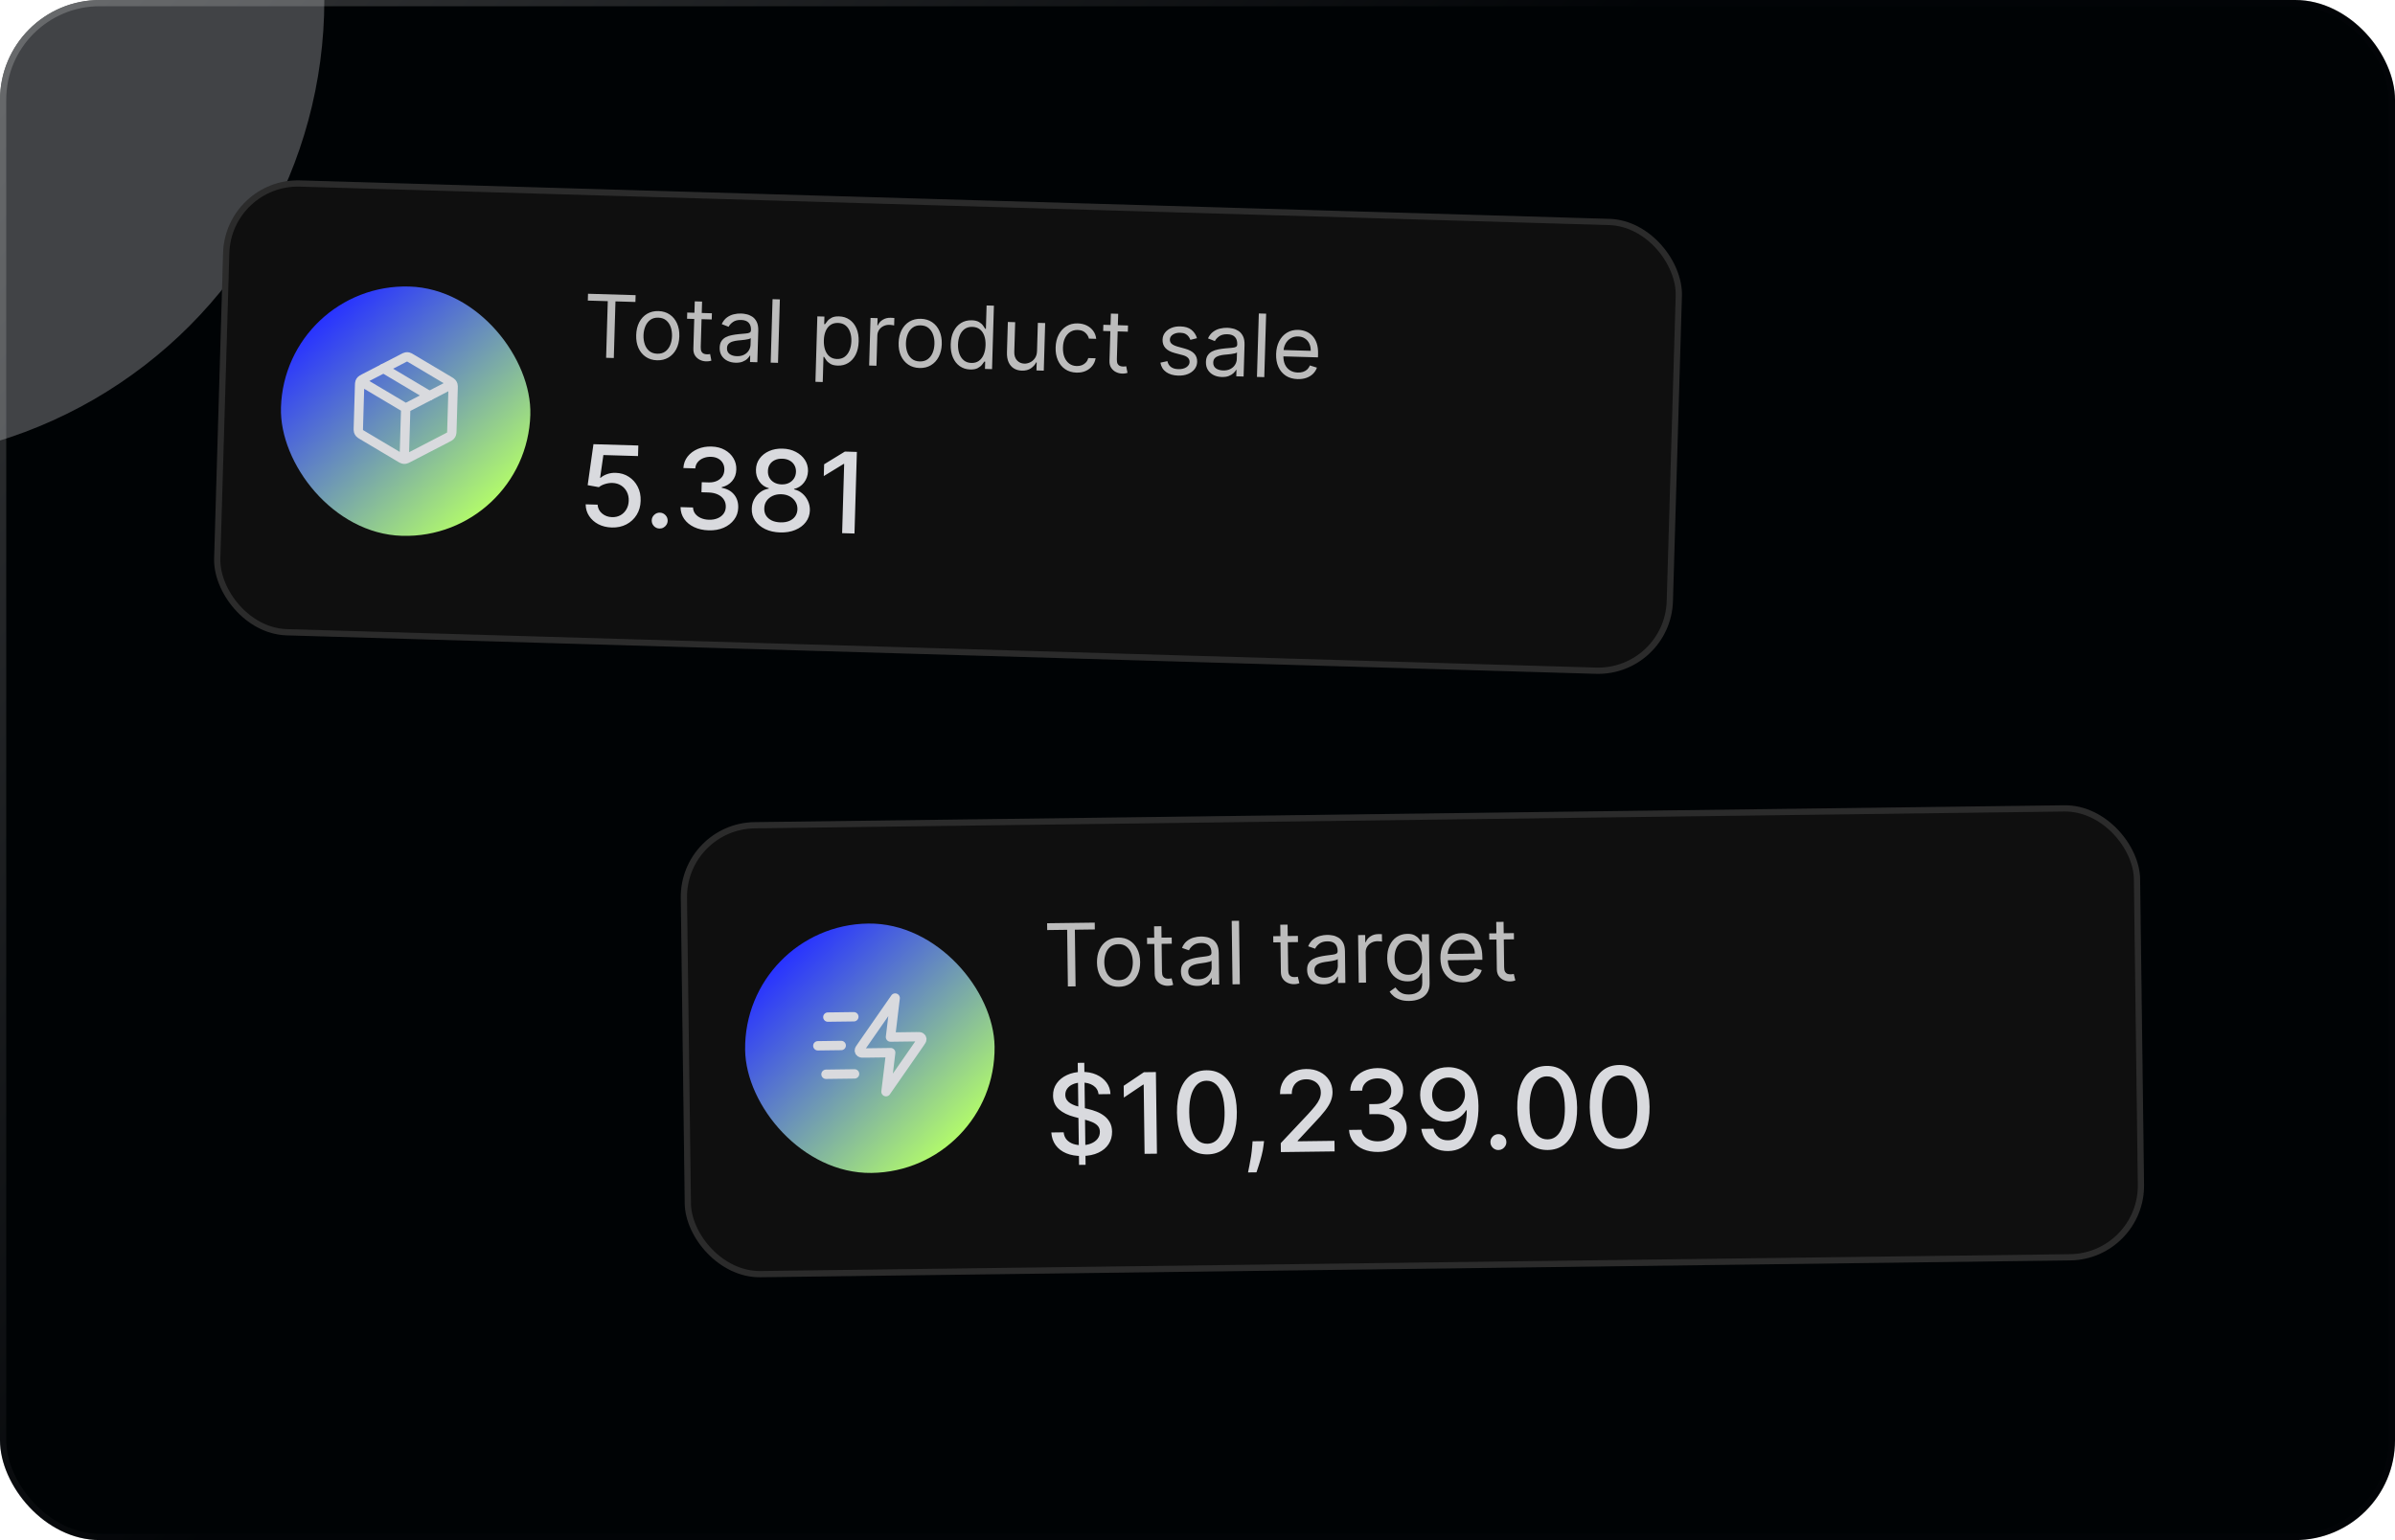
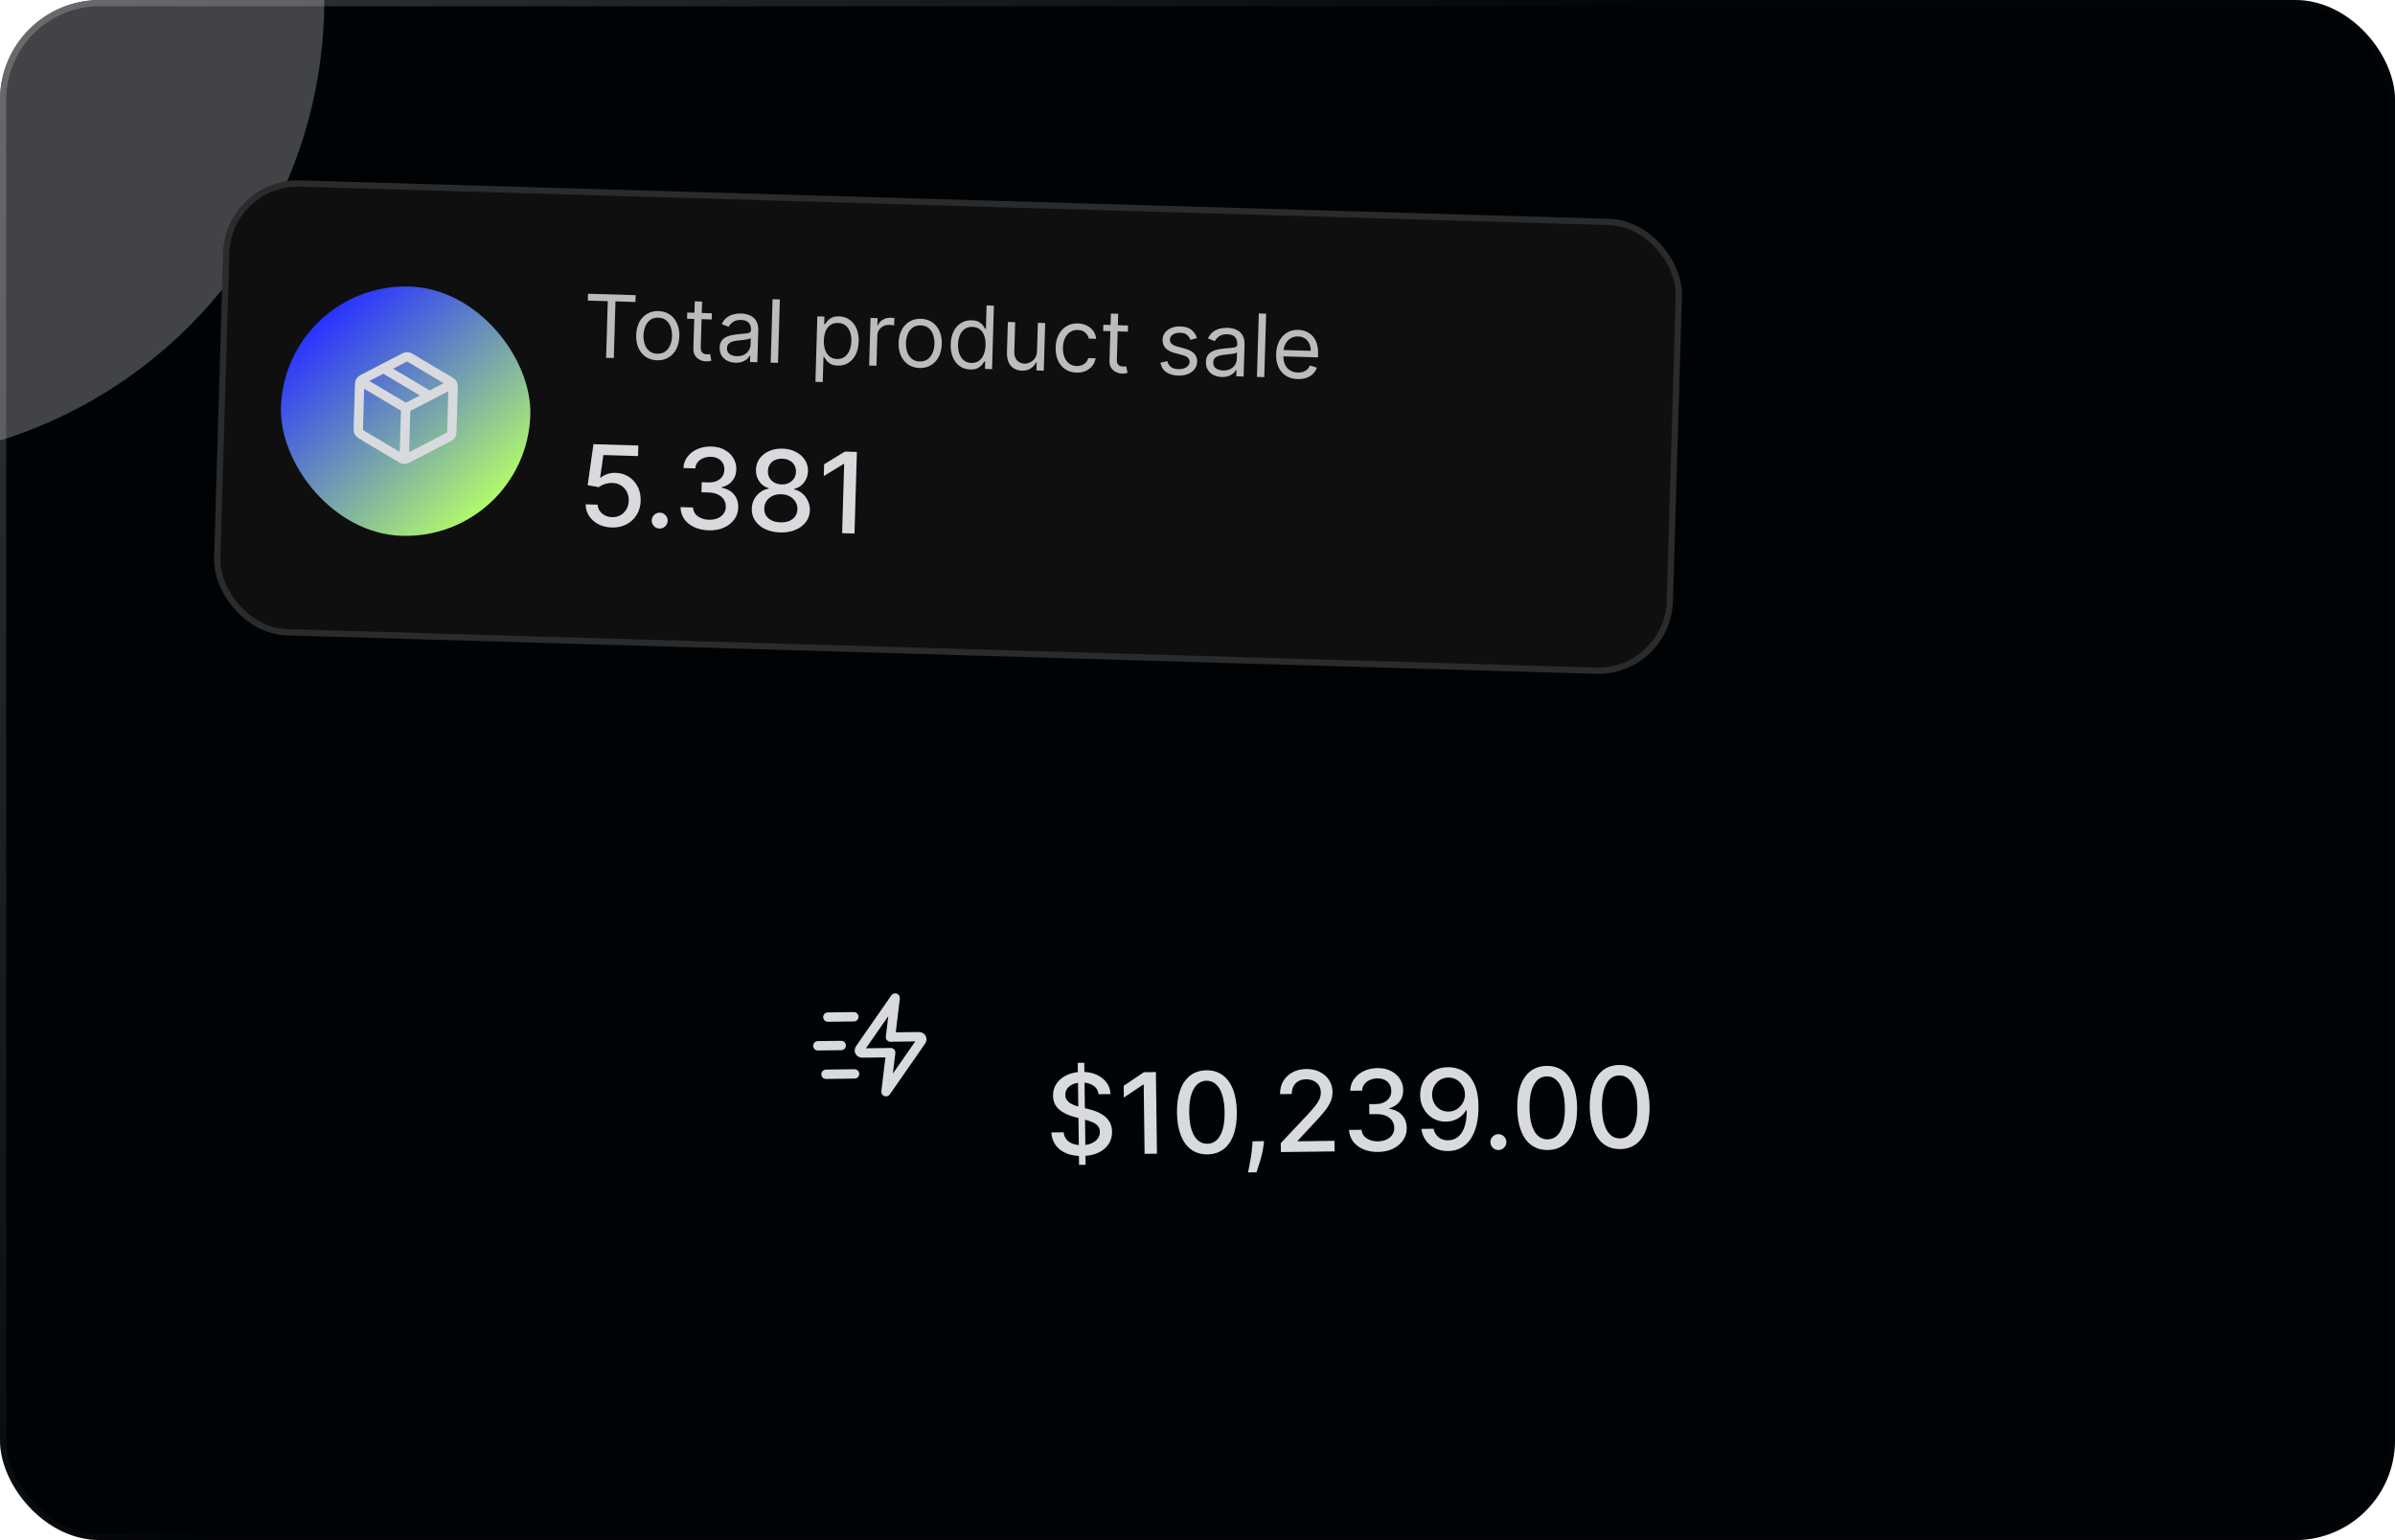
<svg xmlns="http://www.w3.org/2000/svg" width="384" height="247" viewBox="0 0 384 247" fill="none">
  <g clip-path="url(#clip0_10956_294579)">
    <rect width="384" height="247" rx="16" fill="url(#paint0_linear_10956_294579)" />
    <g opacity="0.3" filter="url(#filter0_f_10956_294579)">
      <circle cx="-22" r="74" fill="#D9DADE" />
    </g>
    <g filter="url(#filter1_i_10956_294579)">
      <rect x="36.123" y="28.58" width="234" height="73" rx="12" transform="rotate(1.683 36.123 28.58)" fill="#0F0F0F" />
      <rect x="36.608" y="29.095" width="233" height="72" rx="11.5" transform="rotate(1.683 36.608 29.095)" stroke="white" stroke-opacity="0.12" />
      <rect x="45.634" y="45.366" width="40" height="40" rx="20" transform="rotate(1.683 45.634 45.366)" fill="url(#paint1_linear_10956_294579)" />
      <path d="M72.248 61.719L65.052 65.445M65.052 65.445L58.088 61.303M65.052 65.445L64.82 73.358M72.45 69.046L72.648 62.284C72.657 61.999 72.661 61.856 72.623 61.728C72.589 61.614 72.531 61.509 72.453 61.419C72.365 61.318 72.243 61.245 71.997 61.099L65.934 57.494C65.701 57.355 65.585 57.286 65.461 57.257C65.351 57.231 65.237 57.227 65.125 57.247C64.999 57.269 64.879 57.331 64.639 57.456L58.375 60.699C58.121 60.83 57.994 60.896 57.901 60.992C57.818 61.077 57.754 61.178 57.713 61.29C57.668 61.416 57.663 61.558 57.655 61.844L57.456 68.605C57.448 68.891 57.444 69.033 57.482 69.162C57.516 69.275 57.574 69.381 57.652 69.47C57.739 69.571 57.862 69.644 58.108 69.79L64.171 73.396C64.403 73.534 64.52 73.603 64.644 73.632C64.754 73.659 64.868 73.662 64.98 73.642C65.105 73.62 65.225 73.558 65.466 73.434L71.73 70.191C71.984 70.059 72.111 69.994 72.204 69.898C72.287 69.813 72.351 69.711 72.391 69.6C72.437 69.474 72.442 69.331 72.45 69.046Z" stroke="#D9DADE" stroke-width="1.5" stroke-linecap="round" stroke-linejoin="round" />
      <path d="M68.862 63.472L61.487 59.087" stroke="#D9DADE" stroke-width="1.5" stroke-linecap="round" stroke-linejoin="round" />
      <path d="M94.247 48.207L94.279 47.113L101.912 47.338L101.88 48.431L98.68 48.337L98.413 57.421L97.181 57.385L97.448 48.301L94.247 48.207ZM105.346 57.784C104.657 57.764 104.057 57.582 103.546 57.239C103.039 56.895 102.648 56.425 102.374 55.827C102.103 55.228 101.98 54.535 102.003 53.746C102.026 52.951 102.191 52.261 102.496 51.677C102.805 51.093 103.223 50.644 103.749 50.331C104.279 50.018 104.889 49.872 105.578 49.892C106.267 49.913 106.865 50.094 107.372 50.438C107.883 50.781 108.273 51.253 108.544 51.855C108.818 52.456 108.943 53.155 108.92 53.95C108.897 54.738 108.731 55.423 108.422 56.004C108.117 56.585 107.699 57.032 107.169 57.345C106.643 57.658 106.035 57.804 105.346 57.784ZM105.377 56.73C105.9 56.746 106.335 56.624 106.681 56.366C107.026 56.107 107.287 55.762 107.462 55.329C107.637 54.897 107.732 54.425 107.747 53.915C107.762 53.405 107.695 52.927 107.546 52.482C107.396 52.036 107.157 51.673 106.827 51.391C106.497 51.11 106.07 50.961 105.547 50.946C105.023 50.931 104.589 51.054 104.243 51.316C103.897 51.577 103.636 51.926 103.461 52.362C103.286 52.798 103.19 53.271 103.175 53.781C103.16 54.291 103.228 54.767 103.377 55.209C103.527 55.651 103.766 56.012 104.096 56.29C104.427 56.568 104.853 56.715 105.377 56.73ZM114.143 50.243L114.114 51.237L110.158 51.121L110.188 50.127L114.143 50.243ZM111.394 48.332L112.567 48.367L112.353 55.642C112.344 55.973 112.384 56.223 112.475 56.392C112.57 56.557 112.693 56.67 112.844 56.731C112.998 56.788 113.161 56.82 113.333 56.825C113.462 56.829 113.569 56.825 113.652 56.814C113.735 56.8 113.802 56.789 113.852 56.78L114.059 57.841C113.979 57.868 113.867 57.895 113.724 57.921C113.58 57.95 113.399 57.961 113.181 57.954C112.849 57.945 112.527 57.864 112.213 57.712C111.902 57.56 111.647 57.336 111.447 57.038C111.25 56.74 111.158 56.37 111.171 55.926L111.394 48.332ZM117.924 58.173C117.44 58.159 117.004 58.055 116.615 57.861C116.226 57.664 115.921 57.388 115.7 57.034C115.478 56.676 115.374 56.248 115.389 55.751C115.402 55.314 115.498 54.962 115.679 54.695C115.859 54.425 116.096 54.217 116.388 54.07C116.681 53.922 117.003 53.816 117.353 53.75C117.706 53.681 118.061 53.628 118.417 53.592C118.882 53.546 119.26 53.512 119.549 53.491C119.841 53.466 120.055 53.418 120.19 53.346C120.328 53.273 120.4 53.143 120.405 52.954L120.406 52.914C120.421 52.424 120.298 52.039 120.037 51.76C119.78 51.48 119.382 51.333 118.842 51.317C118.282 51.3 117.839 51.41 117.514 51.646C117.189 51.882 116.957 52.137 116.82 52.411L115.719 51.981C115.931 51.523 116.207 51.17 116.546 50.921C116.888 50.669 117.258 50.498 117.655 50.406C118.056 50.312 118.448 50.27 118.832 50.282C119.078 50.289 119.358 50.327 119.675 50.396C119.994 50.462 120.301 50.589 120.593 50.776C120.89 50.964 121.132 51.241 121.32 51.608C121.508 51.975 121.593 52.462 121.576 53.068L121.428 58.097L120.255 58.063L120.285 57.029L120.226 57.027C120.141 57.191 120.004 57.364 119.813 57.547C119.622 57.731 119.37 57.884 119.058 58.008C118.746 58.131 118.368 58.186 117.924 58.173ZM118.134 57.125C118.598 57.139 118.991 57.059 119.315 56.886C119.641 56.713 119.89 56.485 120.061 56.202C120.235 55.919 120.327 55.618 120.336 55.3L120.368 54.226C120.316 54.285 120.205 54.336 120.035 54.381C119.868 54.422 119.675 54.458 119.455 54.488C119.239 54.515 119.027 54.538 118.821 54.559C118.618 54.576 118.454 54.591 118.327 54.604C118.021 54.635 117.735 54.691 117.467 54.773C117.203 54.851 116.987 54.976 116.819 55.147C116.655 55.314 116.569 55.547 116.56 55.845C116.548 56.253 116.69 56.565 116.985 56.783C117.284 56.997 117.667 57.111 118.134 57.125ZM125.04 48.017L124.741 58.194L123.568 58.16L123.867 47.983L125.04 48.017ZM130.741 61.236L131.049 50.74L132.182 50.773L132.147 51.986L132.286 51.99C132.376 51.86 132.5 51.695 132.659 51.494C132.82 51.29 133.048 51.111 133.341 50.957C133.637 50.8 134.034 50.728 134.531 50.743C135.174 50.762 135.735 50.939 136.216 51.275C136.697 51.611 137.066 52.078 137.324 52.675C137.582 53.273 137.699 53.973 137.675 54.775C137.651 55.583 137.493 56.28 137.201 56.864C136.909 57.446 136.514 57.892 136.018 58.203C135.521 58.51 134.955 58.654 134.319 58.635C133.829 58.621 133.438 58.528 133.148 58.357C132.858 58.183 132.637 57.989 132.484 57.775C132.331 57.559 132.214 57.38 132.132 57.238L132.032 57.235L131.914 61.27L130.741 61.236ZM132.09 54.591C132.073 55.167 132.143 55.678 132.299 56.124C132.455 56.566 132.692 56.916 133.009 57.174C133.326 57.429 133.72 57.563 134.191 57.577C134.681 57.591 135.094 57.474 135.43 57.225C135.769 56.973 136.027 56.629 136.206 56.194C136.388 55.755 136.487 55.264 136.503 54.72C136.519 54.184 136.45 53.697 136.297 53.262C136.148 52.823 135.911 52.473 135.587 52.211C135.266 51.947 134.858 51.807 134.361 51.792C133.884 51.778 133.479 51.888 133.147 52.12C132.816 52.349 132.561 52.676 132.383 53.102C132.204 53.525 132.107 54.021 132.09 54.591ZM139.353 58.624L139.577 50.991L140.71 51.024L140.676 52.177L140.756 52.179C140.906 51.806 141.167 51.507 141.538 51.282C141.909 51.058 142.324 50.952 142.781 50.965C142.867 50.968 142.974 50.973 143.104 50.98C143.233 50.987 143.33 50.995 143.396 51.003L143.361 52.196C143.322 52.185 143.231 52.167 143.089 52.143C142.951 52.116 142.804 52.1 142.648 52.096C142.277 52.085 141.943 52.153 141.647 52.3C141.355 52.444 141.12 52.649 140.943 52.916C140.769 53.179 140.677 53.483 140.667 53.828L140.525 58.658L139.353 58.624ZM147.423 59.02C146.734 59 146.134 58.818 145.624 58.475C145.117 58.132 144.726 57.661 144.452 57.063C144.181 56.464 144.057 55.771 144.08 54.983C144.104 54.188 144.268 53.498 144.574 52.913C144.883 52.329 145.3 51.88 145.827 51.567C146.357 51.255 146.966 51.108 147.655 51.129C148.344 51.149 148.942 51.331 149.45 51.674C149.96 52.017 150.351 52.489 150.622 53.091C150.896 53.692 151.021 54.391 150.998 55.186C150.975 55.974 150.809 56.659 150.5 57.24C150.194 57.822 149.776 58.269 149.247 58.581C148.72 58.894 148.112 59.04 147.423 59.02ZM147.454 57.967C147.978 57.982 148.412 57.86 148.758 57.602C149.104 57.343 149.364 56.998 149.54 56.566C149.715 56.133 149.81 55.662 149.825 55.151C149.84 54.641 149.773 54.163 149.623 53.718C149.474 53.273 149.234 52.909 148.904 52.627C148.574 52.346 148.148 52.197 147.624 52.182C147.101 52.167 146.666 52.29 146.32 52.552C145.974 52.813 145.714 53.162 145.538 53.598C145.363 54.034 145.268 54.507 145.253 55.017C145.238 55.527 145.305 56.003 145.455 56.446C145.604 56.888 145.844 57.248 146.174 57.526C146.504 57.804 146.931 57.951 147.454 57.967ZM155.555 59.259C154.918 59.24 154.362 59.063 153.884 58.727C153.407 58.388 153.039 57.92 152.781 57.322C152.524 56.721 152.407 56.016 152.431 55.208C152.454 54.406 152.612 53.715 152.904 53.133C153.197 52.551 153.593 52.107 154.093 51.8C154.592 51.493 155.164 51.349 155.806 51.368C156.303 51.383 156.693 51.477 156.977 51.651C157.264 51.822 157.48 52.014 157.626 52.227C157.776 52.437 157.892 52.61 157.974 52.745L158.074 52.748L158.184 48.991L159.357 49.025L159.058 59.203L157.925 59.169L157.959 57.997L157.82 57.992C157.73 58.129 157.602 58.301 157.437 58.508C157.272 58.712 157.039 58.893 156.739 59.05C156.44 59.204 156.045 59.273 155.555 59.259ZM155.745 58.21C156.215 58.224 156.616 58.113 156.948 57.877C157.28 57.638 157.537 57.303 157.719 56.87C157.901 56.435 158 55.929 158.017 55.352C158.034 54.782 157.966 54.281 157.812 53.849C157.659 53.414 157.424 53.072 157.106 52.824C156.789 52.572 156.392 52.44 155.914 52.426C155.418 52.411 155 52.526 154.661 52.772C154.326 53.014 154.069 53.349 153.89 53.779C153.715 54.205 153.62 54.686 153.604 55.223C153.588 55.766 153.656 56.262 153.809 56.711C153.965 57.156 154.203 57.515 154.524 57.786C154.847 58.054 155.254 58.196 155.745 58.21ZM166.271 56.291L166.403 51.779L167.576 51.813L167.352 59.446L166.179 59.412L166.217 58.12L166.137 58.117C165.947 58.5 165.659 58.821 165.273 59.082C164.888 59.339 164.407 59.459 163.83 59.442C163.353 59.428 162.932 59.312 162.567 59.092C162.203 58.869 161.92 58.542 161.721 58.112C161.521 57.678 161.431 57.137 161.45 56.488L161.593 51.638L162.766 51.672L162.625 56.443C162.609 56.999 162.752 57.448 163.053 57.788C163.358 58.129 163.754 58.306 164.241 58.32C164.533 58.329 164.832 58.263 165.138 58.123C165.447 57.983 165.709 57.762 165.923 57.46C166.141 57.158 166.257 56.768 166.271 56.291ZM172.596 59.76C171.88 59.739 171.269 59.551 170.762 59.198C170.255 58.845 169.872 58.368 169.611 57.767C169.35 57.166 169.231 56.484 169.253 55.722C169.276 54.947 169.438 54.267 169.741 53.682C170.046 53.094 170.461 52.641 170.984 52.321C171.511 51.998 172.119 51.847 172.808 51.867C173.345 51.883 173.825 51.997 174.25 52.208C174.675 52.42 175.02 52.708 175.284 53.074C175.549 53.44 175.707 53.862 175.759 54.342L174.587 54.307C174.507 53.957 174.318 53.643 174.017 53.365C173.721 53.085 173.314 52.937 172.797 52.922C172.34 52.908 171.935 53.016 171.584 53.244C171.236 53.469 170.959 53.794 170.754 54.219C170.553 54.641 170.444 55.14 170.427 55.717C170.41 56.306 170.487 56.823 170.66 57.266C170.836 57.708 171.091 58.056 171.425 58.308C171.763 58.56 172.163 58.692 172.627 58.706C172.932 58.715 173.21 58.67 173.462 58.571C173.713 58.473 173.928 58.326 174.106 58.133C174.284 57.939 174.414 57.704 174.495 57.428L175.668 57.462C175.588 57.911 175.412 58.312 175.14 58.665C174.871 59.016 174.52 59.291 174.086 59.49C173.656 59.686 173.159 59.776 172.596 59.76ZM180.861 52.203L180.831 53.197L176.876 53.081L176.905 52.087L180.861 52.203ZM178.112 50.292L179.284 50.327L179.071 57.602C179.061 57.933 179.102 58.183 179.193 58.352C179.287 58.517 179.41 58.63 179.561 58.691C179.715 58.748 179.878 58.78 180.05 58.785C180.18 58.789 180.286 58.785 180.369 58.774C180.452 58.76 180.519 58.749 180.569 58.74L180.777 59.801C180.696 59.828 180.584 59.855 180.441 59.881C180.298 59.91 180.117 59.921 179.898 59.914C179.567 59.905 179.244 59.824 178.93 59.672C178.62 59.52 178.364 59.296 178.164 58.998C177.967 58.7 177.875 58.33 177.888 57.886L178.112 50.292ZM191.917 54.239L190.855 54.507C190.794 54.329 190.701 54.156 190.577 53.986C190.456 53.813 190.288 53.669 190.072 53.553C189.857 53.438 189.578 53.375 189.237 53.365C188.77 53.351 188.377 53.447 188.06 53.653C187.745 53.856 187.583 54.122 187.574 54.45C187.565 54.741 187.664 54.975 187.872 55.15C188.079 55.325 188.406 55.476 188.853 55.602L189.978 55.913C190.655 56.099 191.157 56.367 191.481 56.718C191.806 57.066 191.96 57.507 191.945 58.04C191.932 58.477 191.794 58.865 191.533 59.202C191.274 59.539 190.918 59.8 190.465 59.986C190.012 60.172 189.489 60.256 188.896 60.238C188.117 60.215 187.478 60.028 186.978 59.675C186.477 59.322 186.169 58.819 186.052 58.165L187.173 57.92C187.267 58.334 187.459 58.648 187.748 58.862C188.04 59.076 188.426 59.19 188.906 59.204C189.453 59.22 189.89 59.117 190.219 58.895C190.55 58.669 190.721 58.392 190.73 58.064C190.738 57.799 190.652 57.574 190.472 57.39C190.291 57.202 190.011 57.058 189.629 56.957L188.365 56.622C187.671 56.436 187.165 56.164 186.848 55.806C186.533 55.446 186.384 55.002 186.399 54.475C186.412 54.044 186.544 53.667 186.796 53.343C187.05 53.019 187.391 52.768 187.817 52.592C188.247 52.416 188.73 52.335 189.267 52.351C190.022 52.373 190.61 52.556 191.031 52.9C191.456 53.244 191.751 53.691 191.917 54.239ZM195.889 60.464C195.405 60.45 194.969 60.346 194.58 60.152C194.191 59.955 193.886 59.679 193.664 59.324C193.442 58.966 193.339 58.539 193.353 58.042C193.366 57.604 193.463 57.252 193.643 56.986C193.823 56.716 194.06 56.507 194.353 56.36C194.646 56.213 194.967 56.106 195.317 56.04C195.671 55.971 196.025 55.918 196.381 55.882C196.847 55.836 197.224 55.803 197.513 55.781C197.806 55.757 198.019 55.708 198.154 55.636C198.292 55.564 198.364 55.433 198.37 55.245L198.371 55.205C198.385 54.714 198.262 54.33 198.002 54.05C197.745 53.77 197.346 53.623 196.806 53.607C196.246 53.59 195.804 53.7 195.478 53.936C195.153 54.172 194.922 54.427 194.785 54.702L193.683 54.271C193.895 53.813 194.171 53.46 194.51 53.211C194.852 52.959 195.222 52.788 195.619 52.697C196.02 52.602 196.412 52.561 196.797 52.572C197.042 52.579 197.323 52.617 197.639 52.687C197.959 52.752 198.265 52.879 198.558 53.067C198.854 53.254 199.096 53.532 199.284 53.899C199.473 54.266 199.558 54.752 199.54 55.358L199.392 60.388L198.219 60.353L198.25 59.319L198.19 59.318C198.106 59.481 197.968 59.654 197.777 59.838C197.586 60.021 197.334 60.175 197.022 60.298C196.71 60.422 196.332 60.477 195.889 60.464ZM196.098 59.415C196.562 59.429 196.956 59.349 197.279 59.177C197.606 59.004 197.855 58.776 198.025 58.492C198.2 58.209 198.291 57.908 198.301 57.59L198.332 56.517C198.281 56.575 198.17 56.626 197.999 56.671C197.832 56.713 197.639 56.748 197.419 56.778C197.203 56.805 196.992 56.829 196.786 56.849C196.583 56.867 196.418 56.882 196.292 56.894C195.986 56.925 195.699 56.981 195.431 57.063C195.167 57.142 194.951 57.266 194.784 57.437C194.62 57.605 194.533 57.837 194.524 58.136C194.513 58.543 194.654 58.856 194.95 59.073C195.248 59.288 195.631 59.402 196.098 59.415ZM203.005 50.307L202.706 60.485L201.533 60.45L201.832 50.273L203.005 50.307ZM208.049 60.801C207.314 60.779 206.684 60.599 206.16 60.258C205.64 59.915 205.244 59.445 204.973 58.85C204.706 58.252 204.583 57.562 204.606 56.781C204.629 55.999 204.792 55.314 205.094 54.726C205.4 54.135 205.815 53.679 206.338 53.36C206.865 53.037 207.473 52.886 208.162 52.906C208.559 52.918 208.95 52.995 209.334 53.139C209.718 53.283 210.064 53.509 210.373 53.817C210.683 54.121 210.925 54.519 211.099 55.012C211.274 55.504 211.351 56.107 211.33 56.819L211.315 57.316L205.431 57.143L205.461 56.129L210.152 56.267C210.165 55.836 210.09 55.45 209.928 55.107C209.769 54.764 209.535 54.49 209.226 54.285C208.92 54.081 208.555 53.972 208.131 53.96C207.664 53.946 207.256 54.05 206.908 54.272C206.564 54.49 206.295 54.781 206.102 55.143C205.909 55.506 205.806 55.897 205.794 56.318L205.774 56.994C205.757 57.57 205.842 58.062 206.029 58.469C206.219 58.872 206.49 59.184 206.842 59.403C207.194 59.619 207.607 59.734 208.08 59.748C208.388 59.757 208.668 59.722 208.919 59.643C209.173 59.561 209.394 59.435 209.582 59.264C209.769 59.091 209.916 58.873 210.024 58.611L211.147 58.962C211.017 59.343 210.806 59.675 210.516 59.958C210.226 60.238 209.872 60.453 209.453 60.603C209.034 60.75 208.566 60.816 208.049 60.801Z" fill="white" fill-opacity="0.72" />
      <path d="M98.084 84.602C97.283 84.578 96.568 84.404 95.938 84.078C95.312 83.749 94.818 83.308 94.455 82.756C94.091 82.204 93.907 81.58 93.902 80.885L95.819 80.941C95.849 81.505 96.085 81.975 96.526 82.35C96.966 82.725 97.502 82.922 98.133 82.941C98.635 82.955 99.084 82.853 99.478 82.635C99.877 82.412 100.193 82.1 100.426 81.697C100.664 81.295 100.791 80.832 100.806 80.308C100.822 79.775 100.721 79.297 100.503 78.873C100.285 78.449 99.978 78.111 99.58 77.861C99.187 77.611 98.73 77.476 98.211 77.456C97.814 77.445 97.414 77.501 97.01 77.626C96.605 77.75 96.276 77.919 96.023 78.134L94.223 77.812L95.151 71.24L102.345 71.451L102.296 73.145L96.743 72.981L96.221 76.63L96.297 76.633C96.56 76.393 96.905 76.196 97.331 76.043C97.762 75.889 98.22 75.819 98.706 75.834C99.502 75.857 100.206 76.067 100.817 76.465C101.432 76.862 101.909 77.394 102.247 78.061C102.59 78.723 102.747 79.478 102.718 80.326C102.697 81.173 102.483 81.924 102.076 82.577C101.673 83.23 101.125 83.738 100.433 84.102C99.744 84.461 98.961 84.628 98.084 84.602ZM105.733 84.769C105.384 84.759 105.088 84.626 104.843 84.372C104.6 84.113 104.483 83.807 104.493 83.454C104.503 83.104 104.638 82.81 104.896 82.57C105.155 82.326 105.459 82.209 105.808 82.22C106.158 82.23 106.454 82.364 106.698 82.623C106.942 82.877 107.059 83.179 107.049 83.529C107.042 83.763 106.976 83.976 106.851 84.169C106.73 84.357 106.573 84.506 106.377 84.615C106.182 84.725 105.968 84.776 105.733 84.769ZM113.624 85.058C112.747 85.033 111.967 84.858 111.286 84.536C110.609 84.213 110.079 83.778 109.694 83.229C109.314 82.677 109.119 82.044 109.11 81.332L111.116 81.391C111.131 81.779 111.251 82.12 111.477 82.412C111.707 82.7 112.011 82.926 112.39 83.091C112.769 83.255 113.193 83.345 113.661 83.358C114.177 83.374 114.635 83.297 115.036 83.13C115.442 82.963 115.763 82.723 115.998 82.41C116.233 82.093 116.357 81.724 116.369 81.302C116.382 80.863 116.28 80.475 116.064 80.136C115.853 79.793 115.535 79.519 115.11 79.315C114.69 79.111 114.177 79 113.572 78.982L112.467 78.949L112.514 77.339L113.62 77.372C114.105 77.386 114.534 77.311 114.905 77.147C115.281 76.984 115.578 76.749 115.796 76.444C116.014 76.135 116.129 75.77 116.141 75.348C116.153 74.944 116.072 74.59 115.897 74.286C115.727 73.978 115.479 73.734 115.152 73.554C114.829 73.374 114.443 73.278 113.996 73.264C113.57 73.252 113.17 73.319 112.794 73.466C112.424 73.608 112.119 73.821 111.88 74.104C111.642 74.383 111.508 74.722 111.48 75.122L109.569 75.066C109.611 74.359 109.838 73.743 110.25 73.218C110.666 72.693 111.207 72.289 111.872 72.006C112.537 71.723 113.269 71.593 114.07 71.617C114.909 71.641 115.629 71.827 116.228 72.173C116.832 72.514 117.292 72.961 117.608 73.511C117.929 74.062 118.078 74.659 118.055 75.302C118.037 76.035 117.815 76.651 117.386 77.15C116.962 77.649 116.407 77.976 115.721 78.13L115.718 78.233C116.583 78.39 117.245 78.755 117.706 79.327C118.171 79.899 118.389 80.598 118.361 81.425C118.344 82.145 118.125 82.784 117.703 83.343C117.286 83.902 116.726 84.335 116.022 84.643C115.318 84.946 114.519 85.085 113.624 85.058ZM125.087 85.395C124.171 85.368 123.366 85.187 122.672 84.851C121.983 84.515 121.449 84.065 121.069 83.499C120.689 82.934 120.511 82.298 120.536 81.591C120.548 81.037 120.676 80.531 120.92 80.074C121.168 79.612 121.497 79.232 121.906 78.932C122.316 78.629 122.769 78.442 123.266 78.371L123.268 78.295C122.621 78.118 122.109 77.753 121.733 77.201C121.357 76.648 121.182 76.021 121.207 75.318C121.222 74.649 121.416 74.058 121.79 73.545C122.167 73.027 122.676 72.626 123.315 72.342C123.954 72.058 124.676 71.928 125.481 71.952C126.278 71.975 126.985 72.15 127.602 72.475C128.223 72.796 128.708 73.226 129.054 73.764C129.401 74.299 129.566 74.898 129.551 75.563C129.526 76.266 129.308 76.882 128.896 77.411C128.484 77.941 127.958 78.275 127.319 78.414L127.317 78.49C127.804 78.59 128.239 78.803 128.621 79.13C129.008 79.452 129.312 79.851 129.533 80.327C129.758 80.798 129.864 81.311 129.852 81.865C129.827 82.571 129.608 83.196 129.196 83.738C128.784 84.28 128.221 84.698 127.509 84.993C126.801 85.288 125.994 85.422 125.087 85.395ZM125.134 83.779C125.675 83.794 126.146 83.719 126.548 83.552C126.949 83.38 127.263 83.136 127.49 82.818C127.717 82.497 127.839 82.117 127.856 81.678C127.865 81.222 127.758 80.816 127.534 80.46C127.314 80.104 127.009 79.82 126.619 79.608C126.228 79.396 125.778 79.283 125.267 79.268C124.751 79.253 124.29 79.339 123.884 79.528C123.478 79.716 123.154 79.982 122.914 80.324C122.674 80.667 122.549 81.066 122.54 81.522C122.523 81.96 122.616 82.347 122.819 82.681C123.027 83.011 123.328 83.274 123.723 83.469C124.119 83.659 124.589 83.763 125.134 83.779ZM125.313 77.69C125.747 77.702 126.135 77.626 126.477 77.462C126.819 77.297 127.09 77.062 127.291 76.757C127.496 76.451 127.607 76.09 127.623 75.673C127.631 75.264 127.543 74.903 127.361 74.591C127.182 74.279 126.927 74.034 126.596 73.858C126.264 73.678 125.877 73.582 125.434 73.569C124.982 73.555 124.584 73.629 124.238 73.789C123.897 73.945 123.628 74.174 123.431 74.475C123.235 74.776 123.133 75.132 123.125 75.541C123.109 75.958 123.192 76.325 123.374 76.641C123.557 76.958 123.814 77.209 124.145 77.393C124.481 77.578 124.87 77.677 125.313 77.69ZM137.387 72.481L137.003 85.566L135.022 85.508L135.349 74.403L135.272 74.401L132.081 76.354L132.137 74.463L135.464 72.424L137.387 72.481Z" fill="#D9DADE" />
    </g>
    <g filter="url(#filter2_i_10956_294579)">
-       <rect x="109" y="132.009" width="234" height="73" rx="12" transform="rotate(-0.737 109 132.009)" fill="#0F0F0F" />
-       <rect x="109.506" y="132.502" width="233" height="72" rx="11.5" transform="rotate(-0.737 109.506 132.502)" stroke="white" stroke-opacity="0.12" />
-       <rect x="119.211" y="148.378" width="40" height="40" rx="20" transform="rotate(-0.737 119.211 148.378)" fill="url(#paint2_linear_10956_294579)" />
      <path d="M137.018 172.235L132.436 172.294M134.876 167.679L131.127 167.727M136.901 163.069L132.734 163.123M143.529 160.067L138.132 167.833C137.893 168.176 137.773 168.348 137.78 168.49C137.787 168.614 137.847 168.728 137.946 168.803C138.06 168.888 138.269 168.885 138.688 168.88L142.808 168.827L142.056 175.087L147.453 167.321C147.692 166.977 147.812 166.806 147.804 166.664C147.798 166.54 147.738 166.426 147.639 166.351C147.525 166.266 147.316 166.269 146.897 166.274L142.776 166.327L143.529 160.067Z" stroke="#D9DADE" stroke-width="1.5" stroke-linecap="round" stroke-linejoin="round" />
-       <path d="M167.901 149.164L167.887 148.071L175.523 147.972L175.537 149.066L172.335 149.107L172.452 158.195L171.219 158.21L171.102 149.123L167.901 149.164ZM179.394 158.264C178.704 158.273 178.098 158.117 177.573 157.796C177.052 157.474 176.642 157.02 176.342 156.434C176.046 155.848 175.893 155.161 175.883 154.372C175.873 153.576 176.008 152.88 176.289 152.283C176.573 151.686 176.971 151.22 177.484 150.886C178 150.551 178.603 150.379 179.292 150.37C179.982 150.361 180.587 150.518 181.108 150.839C181.633 151.16 182.043 151.616 182.339 152.205C182.638 152.795 182.793 153.487 182.803 154.283C182.813 155.072 182.676 155.763 182.392 156.356C182.112 156.95 181.713 157.414 181.197 157.749C180.684 158.084 180.083 158.256 179.394 158.264ZM179.38 157.211C179.904 157.204 180.333 157.064 180.668 156.791C181.002 156.518 181.248 156.162 181.405 155.723C181.561 155.283 181.636 154.808 181.63 154.298C181.623 153.787 181.536 153.313 181.368 152.874C181.2 152.436 180.945 152.083 180.604 151.815C180.262 151.548 179.829 151.417 179.306 151.424C178.782 151.431 178.353 151.572 178.019 151.848C177.684 152.124 177.438 152.484 177.282 152.927C177.125 153.37 177.05 153.846 177.056 154.357C177.063 154.867 177.15 155.34 177.318 155.775C177.486 156.211 177.741 156.56 178.083 156.825C178.424 157.089 178.857 157.217 179.38 157.211ZM187.865 150.359L187.878 151.354L183.921 151.405L183.908 150.41L187.865 150.359ZM185.038 148.566L186.211 148.551L186.305 155.829C186.309 156.16 186.36 156.408 186.458 156.573C186.56 156.734 186.687 156.841 186.84 156.896C186.997 156.947 187.161 156.971 187.334 156.969C187.463 156.967 187.569 156.959 187.652 156.945C187.734 156.927 187.8 156.913 187.85 156.903L188.102 157.954C188.023 157.984 187.912 158.016 187.77 158.047C187.628 158.082 187.448 158.101 187.229 158.104C186.897 158.108 186.572 158.041 186.252 157.903C185.935 157.764 185.67 157.551 185.458 157.262C185.249 156.973 185.141 156.606 185.136 156.162L185.038 148.566ZM191.977 158.123C191.494 158.129 191.053 158.043 190.656 157.866C190.26 157.686 189.943 157.423 189.707 157.078C189.47 156.729 189.349 156.307 189.342 155.81C189.337 155.372 189.418 155.016 189.587 154.742C189.756 154.465 189.983 154.247 190.27 154.087C190.556 153.928 190.873 153.808 191.22 153.727C191.57 153.643 191.922 153.575 192.276 153.525C192.739 153.459 193.115 153.409 193.403 153.376C193.694 153.339 193.906 153.282 194.037 153.204C194.172 153.126 194.238 152.992 194.236 152.803L194.235 152.763C194.229 152.273 194.09 151.894 193.818 151.625C193.549 151.357 193.145 151.226 192.605 151.233C192.045 151.24 191.607 151.369 191.292 151.618C190.977 151.867 190.757 152.132 190.631 152.412L189.512 152.029C189.705 151.562 189.966 151.198 190.294 150.935C190.625 150.669 190.987 150.482 191.381 150.374C191.777 150.263 192.167 150.205 192.552 150.2C192.797 150.197 193.079 150.223 193.398 150.278C193.72 150.331 194.032 150.444 194.332 150.619C194.636 150.794 194.89 151.061 195.093 151.42C195.297 151.779 195.402 152.261 195.41 152.868L195.475 157.899L194.302 157.914L194.288 156.88L194.229 156.88C194.151 157.047 194.021 157.226 193.838 157.417C193.655 157.609 193.41 157.773 193.103 157.909C192.797 158.046 192.421 158.117 191.977 158.123ZM192.143 157.066C192.607 157.06 192.997 156.964 193.312 156.778C193.632 156.591 193.87 156.353 194.029 156.063C194.191 155.772 194.27 155.468 194.266 155.15L194.252 154.076C194.203 154.136 194.095 154.192 193.926 154.244C193.761 154.293 193.569 154.337 193.351 154.376C193.136 154.412 192.926 154.444 192.721 154.473C192.519 154.499 192.355 154.521 192.23 154.539C191.925 154.583 191.641 154.651 191.377 154.744C191.116 154.834 190.906 154.967 190.746 155.145C190.589 155.32 190.512 155.556 190.516 155.854C190.522 156.262 190.676 156.568 190.981 156.773C191.288 156.975 191.675 157.072 192.143 157.066ZM198.658 147.675L198.789 157.856L197.616 157.871L197.485 147.69L198.658 147.675ZM208.098 150.099L208.111 151.093L204.154 151.144L204.141 150.15L208.098 150.099ZM205.271 148.306L206.444 148.291L206.537 155.569C206.542 155.9 206.593 156.148 206.691 156.312C206.793 156.474 206.92 156.581 207.073 156.636C207.23 156.687 207.394 156.711 207.566 156.709C207.696 156.707 207.802 156.699 207.884 156.685C207.967 156.667 208.033 156.653 208.083 156.643L208.335 157.693C208.256 157.724 208.145 157.756 208.003 157.787C207.861 157.822 207.68 157.841 207.462 157.844C207.13 157.848 206.804 157.781 206.484 157.643C206.168 157.504 205.903 157.29 205.691 157.001C205.481 156.712 205.374 156.346 205.368 155.902L205.271 148.306ZM212.21 157.862C211.726 157.869 211.286 157.783 210.889 157.606C210.492 157.425 210.176 157.163 209.939 156.818C209.703 156.469 209.581 156.047 209.575 155.549C209.569 155.112 209.651 154.756 209.82 154.482C209.989 154.205 210.216 153.987 210.503 153.827C210.789 153.668 211.105 153.548 211.453 153.467C211.803 153.383 212.155 153.315 212.509 153.264C212.972 153.199 213.348 153.149 213.636 153.116C213.927 153.079 214.138 153.021 214.27 152.943C214.405 152.865 214.471 152.732 214.469 152.543L214.468 152.503C214.462 152.013 214.323 151.633 214.051 151.365C213.782 151.097 213.378 150.966 212.837 150.973C212.277 150.98 211.84 151.108 211.525 151.358C211.21 151.607 210.989 151.872 210.864 152.152L209.745 151.769C209.938 151.302 210.199 150.937 210.527 150.675C210.858 150.408 211.22 150.221 211.613 150.114C212.01 150.003 212.4 149.944 212.784 149.94C213.03 149.936 213.312 149.963 213.631 150.018C213.953 150.07 214.264 150.184 214.565 150.359C214.869 150.534 215.122 150.801 215.326 151.16C215.529 151.518 215.635 152.001 215.643 152.608L215.707 157.638L214.534 157.653L214.521 156.619L214.461 156.62C214.384 156.787 214.254 156.966 214.07 157.157C213.887 157.349 213.642 157.512 213.336 157.649C213.029 157.786 212.654 157.857 212.21 157.862ZM212.375 156.806C212.839 156.8 213.229 156.704 213.545 156.518C213.864 156.331 214.103 156.093 214.262 155.802C214.424 155.512 214.503 155.208 214.499 154.889L214.485 153.816C214.436 153.876 214.327 153.932 214.159 153.984C213.994 154.033 213.802 154.076 213.584 154.116C213.369 154.152 213.159 154.184 212.954 154.213C212.752 154.239 212.588 154.261 212.462 154.279C212.158 154.323 211.874 154.391 211.61 154.484C211.349 154.574 211.139 154.707 210.979 154.885C210.822 155.059 210.745 155.296 210.749 155.594C210.754 156.002 210.909 156.308 211.213 156.513C211.521 156.714 211.908 156.812 212.375 156.806ZM217.849 157.611L217.751 149.975L218.884 149.961L218.899 151.114L218.978 151.113C219.113 150.733 219.361 150.423 219.722 150.183C220.084 149.943 220.493 149.821 220.951 149.815C221.037 149.814 221.144 149.814 221.274 149.815C221.403 149.817 221.501 149.821 221.567 149.827L221.583 151.02C221.543 151.01 221.451 150.996 221.309 150.978C221.169 150.957 221.021 150.947 220.866 150.949C220.495 150.954 220.164 151.036 219.874 151.196C219.588 151.352 219.362 151.567 219.197 151.841C219.034 152.111 218.955 152.419 218.96 152.764L219.022 157.596L217.849 157.611ZM225.946 160.53C225.379 160.537 224.891 160.47 224.482 160.33C224.072 160.192 223.73 160.008 223.455 159.776C223.184 159.548 222.967 159.302 222.804 159.039L223.731 158.37C223.838 158.508 223.975 158.666 224.139 158.843C224.304 159.023 224.528 159.177 224.812 159.306C225.098 159.438 225.472 159.502 225.933 159.496C226.549 159.488 227.056 159.332 227.453 159.029C227.85 158.725 228.045 158.255 228.037 157.619L228.017 156.068L227.917 156.069C227.833 156.21 227.712 156.384 227.556 156.591C227.403 156.795 227.18 156.979 226.887 157.142C226.597 157.301 226.204 157.384 225.707 157.39C225.09 157.398 224.535 157.26 224.041 156.974C223.55 156.689 223.158 156.27 222.866 155.717C222.577 155.163 222.428 154.489 222.417 153.694C222.407 152.912 222.536 152.229 222.804 151.645C223.071 151.059 223.448 150.603 223.935 150.278C224.421 149.951 224.986 149.783 225.629 149.774C226.126 149.768 226.521 149.846 226.815 150.008C227.112 150.166 227.34 150.349 227.498 150.556C227.66 150.759 227.785 150.927 227.873 151.058L227.992 151.057L227.976 149.844L229.11 149.829L229.211 157.684C229.219 158.34 229.077 158.875 228.784 159.29C228.494 159.708 228.101 160.016 227.603 160.215C227.108 160.417 226.556 160.522 225.946 160.53ZM225.852 156.335C226.323 156.328 226.719 156.216 227.041 155.996C227.363 155.776 227.606 155.463 227.77 155.057C227.934 154.65 228.012 154.165 228.005 153.602C227.998 153.052 227.909 152.567 227.738 152.149C227.566 151.73 227.317 151.403 226.989 151.169C226.661 150.934 226.259 150.82 225.781 150.826C225.284 150.833 224.872 150.964 224.543 151.22C224.219 151.476 223.976 151.818 223.816 152.244C223.659 152.67 223.584 153.142 223.59 153.659C223.597 154.189 223.686 154.657 223.857 155.062C224.031 155.465 224.284 155.78 224.615 156.007C224.949 156.232 225.362 156.341 225.852 156.335ZM234.559 157.555C233.823 157.565 233.187 157.41 232.649 157.092C232.114 156.771 231.699 156.319 231.403 155.736C231.111 155.15 230.959 154.466 230.949 153.684C230.939 152.901 231.073 152.21 231.35 151.61C231.631 151.006 232.026 150.534 232.535 150.193C233.048 149.848 233.649 149.671 234.338 149.662C234.736 149.657 235.129 149.718 235.519 149.846C235.908 149.974 236.264 150.185 236.586 150.479C236.908 150.77 237.167 151.157 237.362 151.642C237.557 152.127 237.659 152.726 237.668 153.438L237.675 153.935L231.789 154.011L231.776 152.997L236.469 152.936C236.463 152.506 236.372 152.122 236.195 151.786C236.022 151.451 235.776 151.187 235.459 150.995C235.145 150.804 234.776 150.711 234.352 150.716C233.884 150.722 233.482 150.843 233.143 151.08C232.808 151.313 232.552 151.614 232.374 151.985C232.197 152.355 232.111 152.75 232.116 153.171L232.125 153.847C232.132 154.424 232.238 154.912 232.442 155.31C232.649 155.705 232.933 156.005 233.294 156.209C233.654 156.41 234.072 156.507 234.545 156.501C234.854 156.497 235.131 156.451 235.379 156.361C235.63 156.268 235.845 156.133 236.025 155.955C236.205 155.774 236.343 155.55 236.439 155.284L237.577 155.587C237.462 155.973 237.266 156.314 236.988 156.609C236.71 156.901 236.365 157.131 235.953 157.298C235.541 157.463 235.076 157.548 234.559 157.555ZM242.726 149.654L242.739 150.648L238.782 150.699L238.769 149.705L242.726 149.654ZM239.899 147.861L241.072 147.846L241.165 155.123C241.17 155.455 241.221 155.703 241.319 155.867C241.421 156.028 241.548 156.136 241.701 156.19C241.858 156.241 242.022 156.266 242.194 156.264C242.324 156.262 242.43 156.254 242.512 156.24C242.595 156.222 242.661 156.208 242.711 156.197L242.963 157.248C242.884 157.279 242.773 157.31 242.631 157.342C242.489 157.377 242.308 157.396 242.09 157.399C241.758 157.403 241.432 157.336 241.112 157.197C240.796 157.059 240.531 156.845 240.319 156.556C240.109 156.267 240.002 155.901 239.996 155.457L239.899 147.861Z" fill="white" fill-opacity="0.72" />
      <path d="M173.009 186.826L172.798 170.464L173.847 170.45L174.057 186.813L173.009 186.826ZM176.142 175.496C176.066 174.892 175.779 174.427 175.281 174.101C174.782 173.771 174.158 173.611 173.408 173.62C172.871 173.627 172.408 173.718 172.018 173.894C171.628 174.065 171.326 174.299 171.113 174.596C170.903 174.888 170.801 175.22 170.806 175.591C170.81 175.902 170.886 176.169 171.034 176.393C171.186 176.617 171.382 176.804 171.622 176.955C171.867 177.101 172.129 177.223 172.407 177.322C172.685 177.416 172.953 177.494 173.209 177.554L174.492 177.87C174.911 177.967 175.341 178.1 175.782 178.269C176.223 178.438 176.633 178.663 177.011 178.944C177.39 179.224 177.697 179.574 177.933 179.993C178.172 180.412 178.296 180.915 178.304 181.503C178.313 182.245 178.13 182.905 177.754 183.486C177.382 184.066 176.836 184.527 176.116 184.868C175.4 185.21 174.531 185.387 173.508 185.4C172.528 185.413 171.678 185.268 170.958 184.967C170.239 184.665 169.673 184.231 169.26 183.665C168.848 183.095 168.616 182.416 168.563 181.629L170.544 181.603C170.589 182.076 170.747 182.468 171.02 182.78C171.296 183.087 171.647 183.315 172.071 183.463C172.499 183.606 172.966 183.675 173.473 183.669C174.031 183.661 174.527 183.568 174.959 183.387C175.396 183.203 175.738 182.951 175.985 182.633C176.232 182.31 176.353 181.935 176.348 181.509C176.343 181.121 176.228 180.805 176.003 180.561C175.783 180.317 175.484 180.116 175.107 179.959C174.734 179.802 174.312 179.665 173.842 179.547L172.29 179.145C171.238 178.873 170.402 178.464 169.781 177.918C169.165 177.372 168.85 176.643 168.839 175.731C168.829 174.977 169.025 174.316 169.427 173.748C169.829 173.18 170.377 172.737 171.072 172.417C171.767 172.092 172.553 171.924 173.431 171.913C174.317 171.902 175.101 172.047 175.782 172.35C176.468 172.652 177.01 173.073 177.41 173.614C177.808 174.15 178.021 174.769 178.047 175.472L176.142 175.496ZM185.329 171.939L185.497 185.029L183.516 185.054L183.373 173.946L183.297 173.947L180.191 176.033L180.167 174.141L183.405 171.964L185.329 171.939ZM193.598 185.142C192.588 185.151 191.722 184.896 190.999 184.376C190.277 183.857 189.719 183.095 189.327 182.09C188.935 181.085 188.73 179.871 188.711 178.448C188.693 177.029 188.867 175.814 189.234 174.804C189.604 173.793 190.144 173.019 190.853 172.482C191.566 171.944 192.424 171.669 193.425 171.656C194.426 171.643 195.288 171.898 196.011 172.422C196.734 172.941 197.291 173.701 197.683 174.702C198.08 175.698 198.287 176.906 198.305 178.325C198.323 179.752 198.15 180.973 197.783 181.988C197.417 182.998 196.879 183.775 196.17 184.316C195.461 184.854 194.604 185.129 193.598 185.142ZM193.576 183.436C194.463 183.424 195.15 182.983 195.637 182.111C196.129 181.24 196.364 179.986 196.343 178.35C196.329 177.263 196.202 176.347 195.962 175.6C195.727 174.848 195.393 174.281 194.962 173.899C194.536 173.513 194.03 173.323 193.446 173.331C192.564 173.342 191.878 173.785 191.386 174.661C190.894 175.537 190.657 176.791 190.674 178.423C190.688 179.514 190.812 180.435 191.048 181.186C191.288 181.933 191.621 182.498 192.048 182.88C192.475 183.258 192.984 183.443 193.576 183.436ZM202.671 183.018L202.584 183.716C202.527 184.228 202.425 184.762 202.279 185.318C202.137 185.878 201.988 186.398 201.832 186.877C201.68 187.357 201.555 187.737 201.457 188.02L200.102 188.037C200.154 187.773 200.226 187.414 200.318 186.961C200.41 186.512 200.5 186.01 200.586 185.455C200.673 184.9 200.736 184.334 200.775 183.759L200.83 183.042L202.671 183.018ZM205.367 184.773L205.349 183.342L209.719 178.696C210.186 178.191 210.57 177.749 210.872 177.37C211.178 176.987 211.406 176.624 211.555 176.281C211.704 175.938 211.776 175.575 211.771 175.192C211.765 174.757 211.658 174.383 211.449 174.071C211.241 173.754 210.959 173.512 210.603 173.347C210.247 173.176 209.847 173.094 209.404 173.1C208.935 173.106 208.528 173.207 208.181 173.403C207.834 173.599 207.569 173.873 207.386 174.225C207.203 174.577 207.114 174.987 207.12 175.456L205.235 175.48C205.225 174.684 205.399 173.984 205.758 173.383C206.116 172.782 206.613 172.313 207.248 171.977C207.883 171.636 208.607 171.461 209.421 171.45C210.244 171.44 210.97 171.594 211.601 171.915C212.236 172.23 212.733 172.667 213.094 173.225C213.455 173.779 213.64 174.407 213.649 175.11C213.655 175.596 213.57 176.072 213.393 176.539C213.22 177.006 212.913 177.527 212.473 178.104C212.033 178.677 211.42 179.373 210.633 180.193L208.067 182.949L208.068 183.045L213.961 182.969L213.983 184.663L205.367 184.773ZM220.965 184.752C220.087 184.763 219.301 184.622 218.607 184.328C217.917 184.035 217.368 183.622 216.961 183.09C216.558 182.554 216.336 181.93 216.297 181.219L218.304 181.193C218.335 181.581 218.469 181.916 218.707 182.198C218.95 182.476 219.263 182.69 219.649 182.838C220.034 182.987 220.461 183.058 220.93 183.052C221.446 183.045 221.9 182.95 222.294 182.766C222.693 182.582 223.003 182.328 223.224 182.006C223.446 181.679 223.554 181.305 223.549 180.883C223.543 180.444 223.425 180.06 223.195 179.731C222.969 179.397 222.64 179.137 222.207 178.951C221.778 178.764 221.262 178.675 220.657 178.683L219.551 178.697L219.53 177.086L220.636 177.072C221.122 177.066 221.547 176.973 221.911 176.794C222.279 176.614 222.566 176.368 222.771 176.054C222.975 175.736 223.075 175.366 223.07 174.944C223.064 174.539 222.968 174.189 222.781 173.893C222.598 173.593 222.34 173.36 222.005 173.193C221.675 173.027 221.286 172.947 220.839 172.953C220.412 172.958 220.015 173.042 219.646 173.205C219.282 173.363 218.986 173.588 218.76 173.881C218.534 174.169 218.415 174.514 218.403 174.915L216.492 174.939C216.504 174.232 216.705 173.607 217.094 173.065C217.488 172.523 218.011 172.096 218.663 171.785C219.315 171.474 220.042 171.314 220.843 171.303C221.682 171.293 222.409 171.447 223.022 171.768C223.64 172.084 224.119 172.51 224.458 173.047C224.802 173.584 224.975 174.174 224.979 174.817C224.993 175.55 224.797 176.175 224.39 176.692C223.987 177.208 223.446 177.558 222.767 177.742L222.768 177.844C223.639 177.965 224.317 178.301 224.801 178.853C225.29 179.405 225.537 180.095 225.544 180.921C225.557 181.641 225.365 182.29 224.968 182.866C224.575 183.442 224.033 183.898 223.343 184.235C222.652 184.568 221.86 184.74 220.965 184.752ZM232.188 171.158C232.772 171.154 233.348 171.253 233.918 171.455C234.487 171.656 235.003 171.991 235.465 172.458C235.931 172.925 236.306 173.559 236.589 174.361C236.876 175.159 237.03 176.154 237.049 177.347C237.064 178.493 236.962 179.515 236.743 180.413C236.525 181.306 236.204 182.063 235.782 182.682C235.363 183.301 234.852 183.774 234.247 184.102C233.641 184.429 232.957 184.598 232.195 184.607C231.415 184.617 230.72 184.473 230.111 184.174C229.502 183.875 229.005 183.457 228.619 182.921C228.232 182.381 227.988 181.757 227.885 181.051L229.834 181.026C229.97 181.587 230.235 182.039 230.632 182.384C231.033 182.724 231.546 182.89 232.172 182.882C233.131 182.869 233.874 182.442 234.4 181.6C234.926 180.754 235.181 179.579 235.166 178.074L235.064 178.076C234.847 178.445 234.574 178.764 234.245 179.032C233.921 179.301 233.555 179.51 233.147 179.66C232.74 179.81 232.304 179.888 231.84 179.894C231.086 179.904 230.397 179.727 229.775 179.365C229.152 179.002 228.653 178.499 228.279 177.856C227.904 177.213 227.711 176.476 227.7 175.645C227.69 174.819 227.868 174.066 228.234 173.388C228.605 172.71 229.126 172.171 229.799 171.77C230.475 171.365 231.272 171.161 232.188 171.158ZM232.216 172.819C231.717 172.826 231.269 172.955 230.872 173.207C230.479 173.455 230.17 173.79 229.945 174.21C229.72 174.626 229.611 175.088 229.618 175.595C229.624 176.102 229.741 176.561 229.968 176.971C230.199 177.378 230.51 177.7 230.901 177.937C231.296 178.171 231.745 178.285 232.247 178.278C232.622 178.273 232.971 178.196 233.293 178.047C233.615 177.898 233.896 177.694 234.135 177.436C234.375 177.173 234.561 176.876 234.693 176.546C234.825 176.216 234.889 175.87 234.884 175.508C234.878 175.027 234.757 174.581 234.522 174.17C234.29 173.76 233.975 173.432 233.576 173.185C233.176 172.935 232.723 172.813 232.216 172.819ZM240.26 184.446C239.911 184.451 239.609 184.331 239.354 184.087C239.099 183.839 238.97 183.538 238.965 183.184C238.961 182.835 239.083 182.535 239.331 182.285C239.579 182.03 239.878 181.9 240.227 181.896C240.577 181.892 240.879 182.013 241.133 182.262C241.388 182.505 241.517 182.802 241.522 183.151C241.525 183.386 241.468 183.602 241.351 183.799C241.239 183.993 241.087 184.148 240.897 184.265C240.707 184.383 240.494 184.443 240.26 184.446ZM248.156 184.441C247.146 184.449 246.28 184.194 245.557 183.675C244.835 183.156 244.277 182.394 243.885 181.389C243.493 180.384 243.288 179.17 243.269 177.746C243.251 176.328 243.425 175.113 243.792 174.102C244.162 173.092 244.702 172.318 245.411 171.78C246.124 171.243 246.982 170.967 247.983 170.954C248.984 170.942 249.846 171.197 250.569 171.72C251.292 172.239 251.849 172.999 252.241 174C252.638 174.997 252.845 176.204 252.863 177.623C252.881 179.051 252.708 180.272 252.341 181.286C251.975 182.297 251.437 183.073 250.728 183.615C250.019 184.152 249.162 184.428 248.156 184.441ZM248.134 182.734C249.021 182.723 249.708 182.281 250.195 181.41C250.687 180.538 250.922 179.285 250.901 177.648C250.887 176.562 250.76 175.645 250.52 174.898C250.285 174.147 249.951 173.58 249.52 173.198C249.094 172.811 248.588 172.622 248.004 172.629C247.122 172.64 246.436 173.084 245.944 173.96C245.452 174.835 245.215 176.089 245.232 177.721C245.246 178.812 245.37 179.733 245.606 180.484C245.846 181.231 246.179 181.796 246.606 182.178C247.033 182.556 247.542 182.742 248.134 182.734ZM259.775 184.291C258.765 184.3 257.898 184.045 257.176 183.526C256.453 183.006 255.896 182.244 255.503 181.239C255.111 180.234 254.906 179.02 254.888 177.597C254.869 176.178 255.043 174.963 255.41 173.953C255.78 172.942 256.32 172.168 257.029 171.631C257.742 171.093 258.6 170.818 259.601 170.805C260.602 170.792 261.464 171.047 262.187 171.571C262.91 172.09 263.467 172.85 263.859 173.851C264.256 174.847 264.463 176.055 264.481 177.474C264.5 178.901 264.326 180.122 263.959 181.137C263.593 182.147 263.055 182.924 262.346 183.465C261.637 184.003 260.78 184.278 259.775 184.291ZM259.753 182.585C260.639 182.573 261.326 182.132 261.813 181.26C262.305 180.389 262.54 179.135 262.519 177.499C262.505 176.412 262.378 175.496 262.139 174.749C261.903 173.997 261.57 173.431 261.139 173.048C260.712 172.662 260.206 172.472 259.623 172.48C258.741 172.491 258.054 172.935 257.562 173.81C257.071 174.686 256.833 175.94 256.85 177.572C256.864 178.663 256.989 179.584 257.224 180.335C257.464 181.082 257.797 181.647 258.224 182.029C258.651 182.407 259.16 182.592 259.753 182.585Z" fill="#D9DADE" />
    </g>
  </g>
  <rect x="0.5" y="0.5" width="383" height="246" rx="15.5" stroke="url(#paint3_linear_10956_294579)" stroke-opacity="0.2" />
  <defs>
    <filter id="filter0_f_10956_294579" x="-326" y="-304" width="608" height="608" filterUnits="userSpaceOnUse" color-interpolation-filters="sRGB">
      <feFlood flood-opacity="0" result="BackgroundImageFix" />
      <feBlend mode="normal" in="SourceGraphic" in2="BackgroundImageFix" result="shape" />
      <feGaussianBlur stdDeviation="115" result="effect1_foregroundBlur_10956_294579" />
    </filter>
    <filter id="filter1_i_10956_294579" x="33.98" y="28.58" width="236.043" height="79.84" filterUnits="userSpaceOnUse" color-interpolation-filters="sRGB">
      <feFlood flood-opacity="0" result="BackgroundImageFix" />
      <feBlend mode="normal" in="SourceGraphic" in2="BackgroundImageFix" result="shape" />
      <feColorMatrix in="SourceAlpha" type="matrix" values="0 0 0 0 0 0 0 0 0 0 0 0 0 0 0 0 0 0 127 0" result="hardAlpha" />
      <feOffset />
      <feGaussianBlur stdDeviation="10" />
      <feComposite in2="hardAlpha" operator="arithmetic" k2="-1" k3="1" />
      <feColorMatrix type="matrix" values="0 0 0 0 0.692 0 0 0 0 0.692 0 0 0 0 0.692 0 0 0 0.25 0" />
      <feBlend mode="normal" in2="shape" result="effect1_innerShadow_10956_294579" />
    </filter>
    <filter id="filter2_i_10956_294579" x="109" y="129" width="234.919" height="76.003" filterUnits="userSpaceOnUse" color-interpolation-filters="sRGB">
      <feFlood flood-opacity="0" result="BackgroundImageFix" />
      <feBlend mode="normal" in="SourceGraphic" in2="BackgroundImageFix" result="shape" />
      <feColorMatrix in="SourceAlpha" type="matrix" values="0 0 0 0 0 0 0 0 0 0 0 0 0 0 0 0 0 0 127 0" result="hardAlpha" />
      <feOffset />
      <feGaussianBlur stdDeviation="12" />
      <feComposite in2="hardAlpha" operator="arithmetic" k2="-1" k3="1" />
      <feColorMatrix type="matrix" values="0 0 0 0 0.69 0 0 0 0 0.69 0 0 0 0 0.69 0 0 0 0.25 0" />
      <feBlend mode="normal" in2="shape" result="effect1_innerShadow_10956_294579" />
    </filter>
    <linearGradient id="paint0_linear_10956_294579" x1="192" y1="0" x2="192" y2="247" gradientUnits="userSpaceOnUse">
      <stop stop-color="#000305" />
      <stop offset="0.86" stop-color="#000305" />
    </linearGradient>
    <linearGradient id="paint1_linear_10956_294579" x1="50.134" y1="52.866" x2="78.134" y2="81.866" gradientUnits="userSpaceOnUse">
      <stop stop-color="#2934FF" />
      <stop offset="1" stop-color="#B3FC6A" />
    </linearGradient>
    <linearGradient id="paint2_linear_10956_294579" x1="123.711" y1="155.878" x2="151.711" y2="184.878" gradientUnits="userSpaceOnUse">
      <stop stop-color="#2934FF" />
      <stop offset="1" stop-color="#B3FC6A" />
    </linearGradient>
    <linearGradient id="paint3_linear_10956_294579" x1="5.4" y1="4.94" x2="323.823" y2="303.819" gradientUnits="userSpaceOnUse">
      <stop stop-color="white" />
      <stop offset="0.428" stop-color="#08090D" />
    </linearGradient>
    <clipPath id="clip0_10956_294579">
      <rect width="384" height="247" rx="16" fill="white" />
    </clipPath>
  </defs>
</svg>